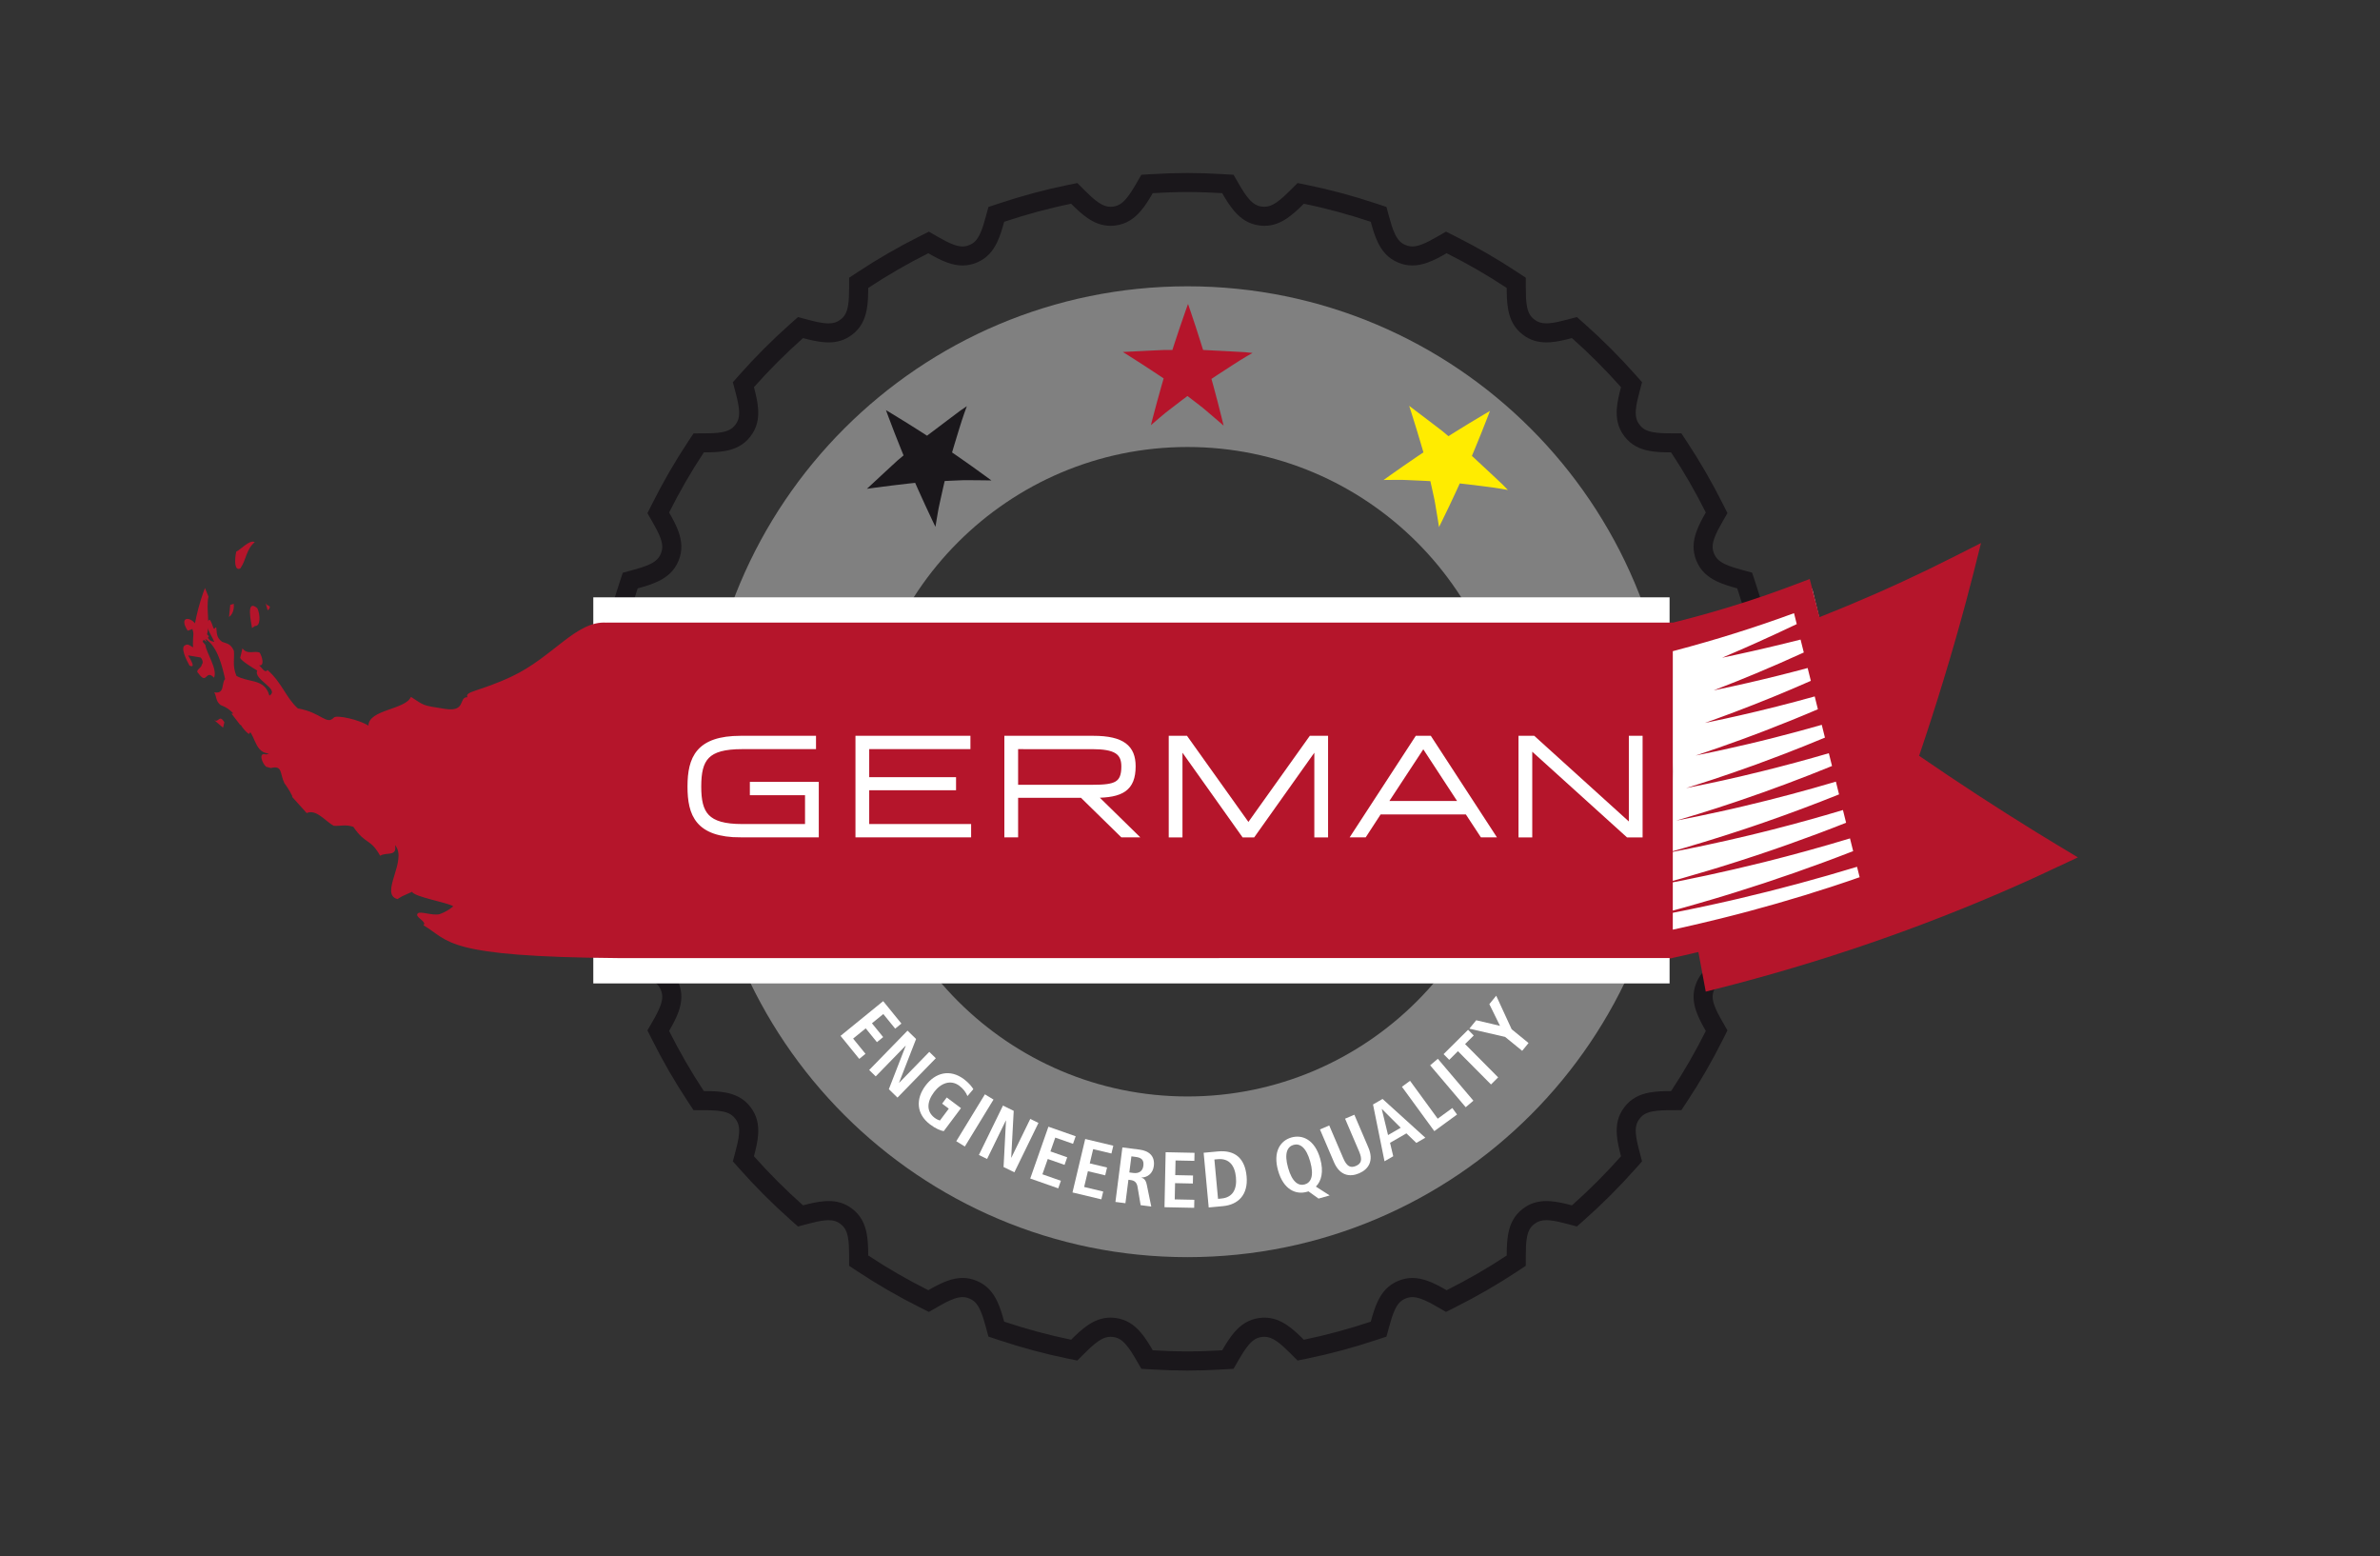
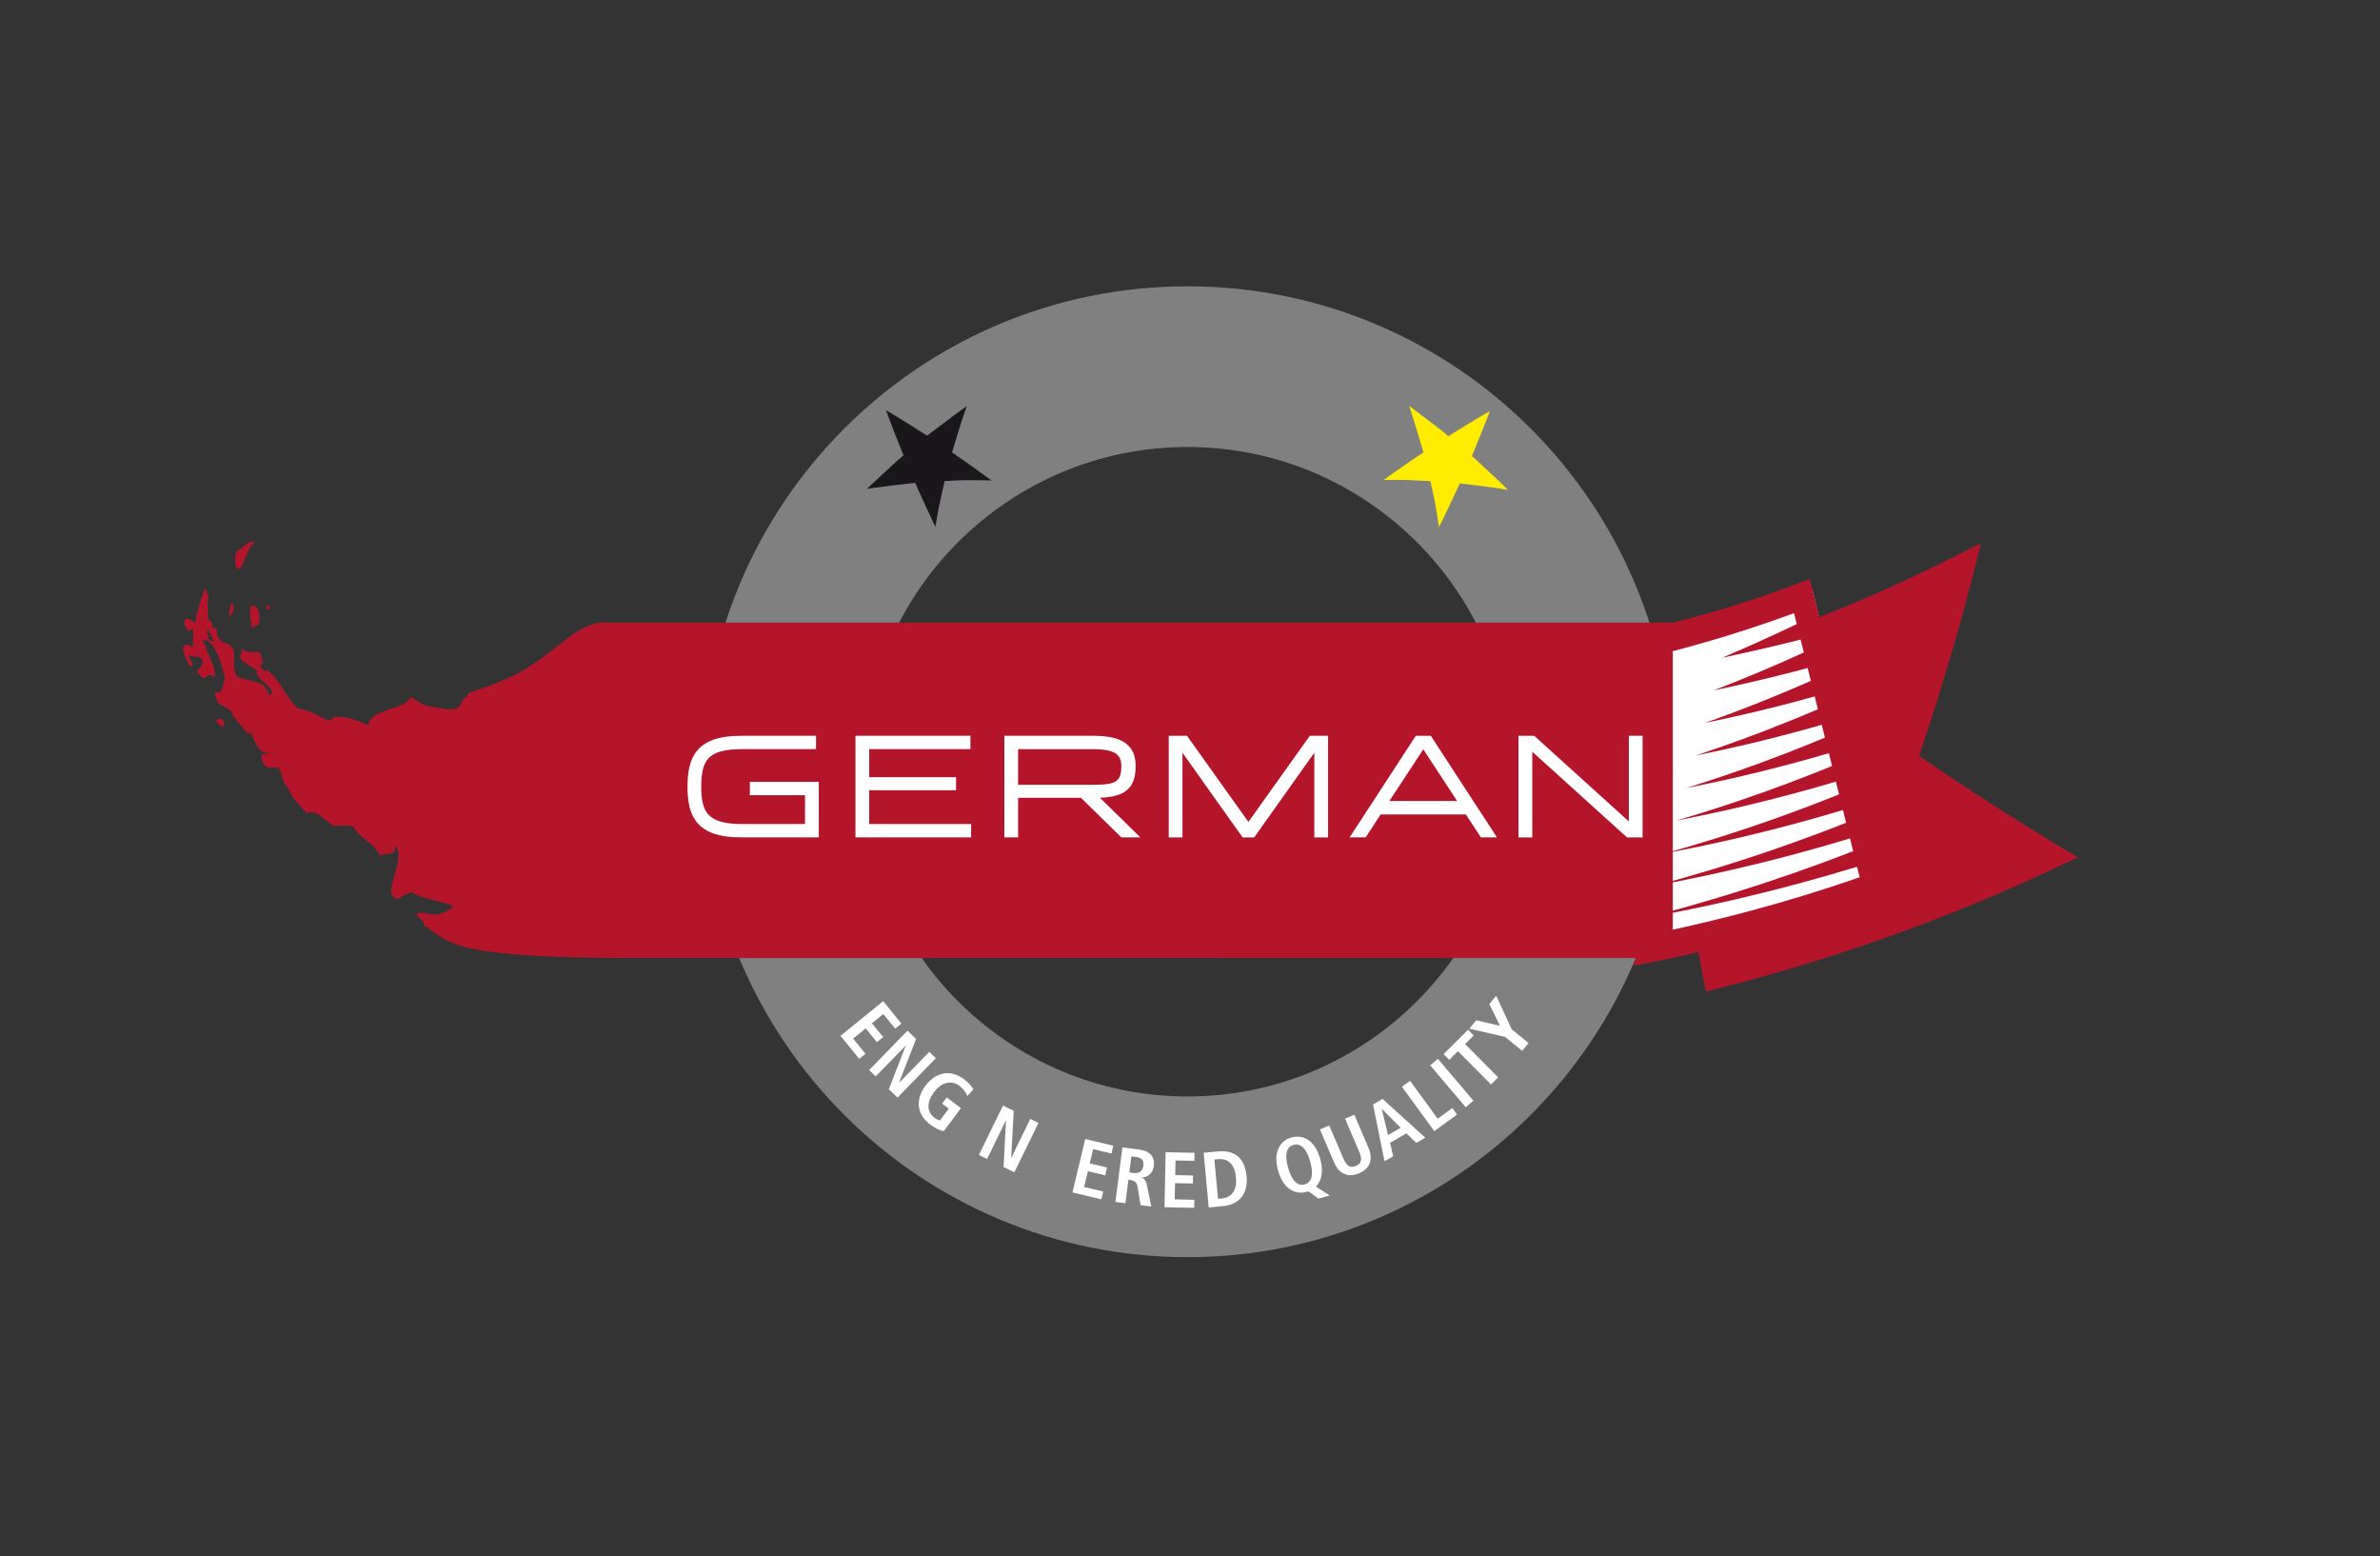
<svg xmlns="http://www.w3.org/2000/svg" version="1.1" id="seal" x="0px" y="0px" width="400px" height="261.5px" viewBox="0 0 400 261.5" enable-background="new 0 0 400 261.5" xml:space="preserve">
  <rect x="0" y="0" width="400" height="261.5" fill="#333333" stroke="none" />
  <g>
-     <path fill="#1A171B" d="M299.984,123.641l-0.103-1.718l-1.487-0.863c-0.844-0.492-1.807-1.066-2.539-1.698   c-0.83-0.715-1.211-1.351-1.318-2.196l-0.002-0.015c-0.113-0.847,0.093-1.561,0.709-2.463c0.541-0.79,1.303-1.576,2.037-2.312   l1.211-1.217l-0.342-1.684c-0.77-3.774-1.823-7.688-3.137-11.628l-0.541-1.629l-1.658-0.45c-0.943-0.257-2.022-0.564-2.892-0.98   c-0.987-0.475-1.521-0.986-1.84-1.767l-0.005-0.012L288.073,93c-0.328-0.783-0.315-1.521,0.043-2.545   c0.317-0.912,0.864-1.897,1.354-2.749l0.855-1.492l-0.77-1.537c-1.813-3.617-3.842-7.128-6.029-10.435l-0.947-1.433l-1.719-0.004   c-1.045-0.001-2.145-0.019-3.086-0.198c-1.06-0.202-1.697-0.556-2.2-1.221l-0.013-0.015l-0.012-0.016   c-0.516-0.665-0.695-1.374-0.619-2.451c0.07-0.964,0.349-2.065,0.604-3.023l0.441-1.663l-1.143-1.287   c-2.661-2.997-5.525-5.863-8.521-8.519l-1.283-1.141l-1.659,0.438c-1.015,0.267-2.08,0.534-3.031,0.601   c-0.153,0.013-0.303,0.018-0.44,0.018c-0.838,0-1.438-0.189-2.01-0.634l-0.015-0.01l-0.013-0.01   c-0.668-0.506-1.022-1.146-1.227-2.207c-0.178-0.938-0.193-2.038-0.195-3.084l-0.004-1.718l-1.434-0.947   c-3.314-2.191-6.824-4.221-10.436-6.03l-1.541-0.771l-1.494,0.858c-0.846,0.486-1.823,1.034-2.741,1.354   c-0.536,0.187-1.001,0.278-1.422,0.278c-0.38,0-0.748-0.076-1.123-0.234l-0.015-0.006l-0.013-0.005   c-0.78-0.319-1.293-0.853-1.766-1.839c-0.417-0.869-0.714-1.905-0.981-2.893l-0.451-1.658l-1.629-0.543   c-3.941-1.313-7.854-2.366-11.627-3.134l-1.681-0.341l-1.217,1.21c-0.737,0.734-1.524,1.496-2.315,2.036   c-0.75,0.513-1.377,0.741-2.035,0.741c-0.137,0-0.277-0.01-0.422-0.028l-0.008-0.001l-0.008-0.001   c-0.848-0.108-1.485-0.491-2.204-1.324c-0.572-0.664-1.09-1.492-1.69-2.531l-0.863-1.492l-1.721-0.103   c-2.209-0.13-4.179-0.194-6.023-0.194c-1.848,0-3.82,0.063-6.03,0.194l-1.718,0.103l-0.863,1.488   c-0.49,0.845-1.064,1.805-1.696,2.536c-0.718,0.834-1.355,1.217-2.198,1.325l-0.015,0.002c-0.145,0.019-0.287,0.028-0.423,0.028   c-0.66,0-1.29-0.229-2.042-0.742c-0.799-0.546-1.609-1.335-2.307-2.03l-1.217-1.216l-1.686,0.343   c-3.778,0.771-7.689,1.824-11.625,3.134l-1.63,0.543l-0.45,1.657c-0.269,0.989-0.566,2.026-0.98,2.89   c-0.475,0.993-0.987,1.526-1.768,1.847l-0.013,0.004l-0.011,0.005c-0.377,0.158-0.744,0.234-1.126,0.234   c-0.421,0-0.889-0.091-1.427-0.279c-0.912-0.319-1.892-0.865-2.739-1.352l-1.494-0.859l-1.54,0.771   c-3.622,1.816-7.131,3.845-10.431,6.027l-1.43,0.945l-0.006,1.715c-0.004,1.053-0.023,2.158-0.2,3.091   c-0.204,1.063-0.557,1.702-1.223,2.207l-0.014,0.011l-0.016,0.012c-0.571,0.443-1.172,0.633-2.01,0.633   c-0.14,0-0.289-0.006-0.443-0.018c-0.956-0.067-2.018-0.334-3.023-0.601l-1.662-0.441l-1.287,1.143c-3,2.664-5.867,5.53-8.519,8.52   l-1.142,1.288l0.441,1.662c0.254,0.956,0.529,2.055,0.6,3.026c0.076,1.076-0.103,1.786-0.618,2.449l-0.01,0.014l-0.011,0.014   c-0.507,0.667-1.146,1.022-2.208,1.226c-0.933,0.178-2.035,0.194-3.085,0.197l-1.717,0.005l-0.947,1.433   c-2.189,3.311-4.218,6.82-6.028,10.434l-0.772,1.538l0.857,1.493c0.489,0.852,1.037,1.837,1.353,2.743   c0.36,1.031,0.374,1.768,0.047,2.549l-0.005,0.012l-0.004,0.014c-0.319,0.778-0.854,1.292-1.847,1.77   c-0.862,0.414-1.942,0.721-2.885,0.978l-1.659,0.448l-0.543,1.63c-1.313,3.941-2.368,7.854-3.136,11.629l-0.343,1.685l1.213,1.218   c0.698,0.699,1.489,1.514,2.035,2.313c0.617,0.901,0.822,1.613,0.711,2.46l-0.001,0.005l-0.001,0.005   c-0.109,0.849-0.492,1.487-1.324,2.204c-0.729,0.63-1.689,1.204-2.533,1.691l-1.491,0.864l-0.102,1.721   c-0.129,2.21-0.193,4.179-0.193,6.021c0,1.844,0.064,3.815,0.193,6.026l0.102,1.717l1.489,0.864   c0.843,0.488,1.802,1.063,2.535,1.693c0.833,0.72,1.216,1.354,1.325,2.2l0.002,0.013c0.111,0.848-0.094,1.56-0.709,2.458   c-0.551,0.808-1.339,1.615-2.033,2.31l-1.216,1.215l0.342,1.686c0.041,0.205,0.085,0.396,0.124,0.563   c0.021,0.092,0.044,0.184,0.063,0.277c0.757,3.559,1.749,7.19,2.949,10.793l0.543,1.632l1.659,0.449   c0.943,0.256,2.021,0.563,2.886,0.978c0.992,0.476,1.527,0.988,1.846,1.769l0.004,0.011l0.005,0.012   c0.327,0.783,0.314,1.521-0.045,2.554c-0.319,0.912-0.866,1.894-1.352,2.735l-0.861,1.494l0.773,1.543   c1.811,3.611,3.839,7.122,6.028,10.431l0.947,1.432l1.716,0.007c1.049,0.002,2.151,0.021,3.093,0.197   c1.056,0.201,1.696,0.559,2.201,1.223l0.011,0.015l0.01,0.014c0.516,0.665,0.696,1.376,0.62,2.459   c-0.07,0.958-0.348,2.063-0.602,3.018l-0.442,1.665l1.143,1.287c2.659,2.994,5.525,5.86,8.52,8.518l1.286,1.144l1.663-0.442   c0.956-0.254,2.057-0.53,3.025-0.6c0.16-0.013,0.31-0.019,0.453-0.019c0.831,0,1.429,0.188,1.999,0.632l0.014,0.012l0.012,0.008   c0.669,0.51,1.025,1.149,1.227,2.211c0.18,0.955,0.195,2.091,0.197,3.081l0.001,1.719l1.435,0.95   c3.307,2.188,6.817,4.216,10.434,6.027l1.54,0.771l1.493-0.857c0.846-0.487,1.828-1.032,2.743-1.354   c0.538-0.187,1.006-0.279,1.426-0.279c0.384,0,0.738,0.074,1.118,0.233l0.013,0.006l0.013,0.005   c0.785,0.32,1.297,0.854,1.768,1.841c0.421,0.88,0.728,1.952,0.982,2.892l0.45,1.66l1.631,0.543   c3.948,1.313,7.859,2.367,11.624,3.134l1.683,0.343l1.218-1.213c0.734-0.732,1.518-1.492,2.316-2.037   c0.746-0.509,1.374-0.738,2.032-0.738c0.136,0,0.279,0.009,0.423,0.029l0.007,0.002h0.008c0.847,0.107,1.484,0.491,2.2,1.322   c0.577,0.669,1.094,1.496,1.696,2.534l0.864,1.492l1.72,0.102c2.207,0.131,4.179,0.193,6.027,0.193   c1.847,0,3.816-0.063,6.023-0.193l1.719-0.102l0.863-1.49c0.487-0.841,1.062-1.802,1.698-2.54c0.713-0.829,1.351-1.211,2.194-1.318   l0.017-0.002c0.144-0.02,0.286-0.029,0.423-0.029c0.661,0,1.29,0.229,2.045,0.742c0.799,0.548,1.608,1.337,2.305,2.031l1.219,1.215   l1.686-0.343c3.766-0.767,7.676-1.819,11.623-3.134l1.631-0.541l0.451-1.659c0.256-0.943,0.564-2.023,0.98-2.893   c0.473-0.987,0.984-1.522,1.768-1.841l0.012-0.005l0.013-0.006c0.375-0.157,0.743-0.233,1.125-0.233   c0.421,0,0.886,0.092,1.423,0.277c0.912,0.317,1.893,0.865,2.74,1.354l1.492,0.857l1.539-0.771   c3.613-1.811,7.125-3.838,10.437-6.026l1.431-0.948l0.006-1.716c0.004-1.049,0.021-2.152,0.199-3.09   c0.202-1.06,0.557-1.697,1.225-2.205l0.014-0.009l0.014-0.013c0.574-0.443,1.176-0.636,2.014-0.636   c0.139,0,0.285,0.006,0.438,0.018c0.965,0.069,2.068,0.349,3.026,0.602l1.661,0.441l1.285-1.14c2.99-2.65,5.856-5.519,8.521-8.521   l1.143-1.285l-0.441-1.663c-0.255-0.961-0.531-2.066-0.604-3.031c-0.076-1.071,0.103-1.783,0.616-2.445l0.011-0.015l0.01-0.015   c0.507-0.665,1.146-1.021,2.21-1.225c0.936-0.177,2.038-0.195,3.086-0.197l1.716-0.006l0.947-1.431   c2.185-3.298,4.213-6.808,6.029-10.433l0.771-1.535l-0.854-1.491c-0.517-0.901-1.045-1.856-1.354-2.748   c-0.358-1.028-0.372-1.767-0.045-2.551l0.01-0.021c0.32-0.782,0.854-1.295,1.845-1.771c0.873-0.419,1.944-0.722,2.881-0.976   l1.662-0.448l0.543-1.633c1.199-3.596,2.191-7.228,2.95-10.803c0.021-0.09,0.042-0.182,0.063-0.272   c0.039-0.167,0.082-0.357,0.123-0.561l0.34-1.683l-1.213-1.215c-0.698-0.698-1.489-1.514-2.034-2.311   c-0.616-0.901-0.822-1.612-0.709-2.458v-0.007l0.002-0.008c0.106-0.848,0.491-1.485,1.321-2.203c0.729-0.628,1.69-1.202,2.533-1.69   l1.49-0.864l0.102-1.719c0.133-2.225,0.197-4.193,0.197-6.024C300.18,127.835,300.116,125.864,299.984,123.641z M296.784,135.501   c-1.056,0.61-2.113,1.258-3.019,2.039c-1.227,1.058-2.172,2.367-2.408,4.223c-0.243,1.847,0.328,3.35,1.24,4.686   c0.682,0.995,1.545,1.896,2.412,2.766c-0.053,0.27-0.121,0.534-0.18,0.799c-0.758,3.566-1.721,7.048-2.855,10.456   c-1.174,0.316-2.356,0.665-3.436,1.182c-1.459,0.701-2.714,1.718-3.421,3.444c-0.718,1.716-0.558,3.316-0.025,4.839   c0.394,1.134,0.991,2.225,1.601,3.286c-1.75,3.491-3.693,6.864-5.838,10.101c-1.229,0.005-2.485,0.03-3.678,0.257   c-1.58,0.301-3.041,0.959-4.16,2.434c-1.137,1.465-1.395,3.042-1.279,4.645c0.087,1.207,0.385,2.427,0.701,3.618   c-2.584,2.911-5.34,5.668-8.25,8.25c-1.192-0.315-2.412-0.612-3.621-0.702c-0.223-0.016-0.443-0.023-0.664-0.023   c-1.373,0-2.719,0.33-3.979,1.309c-1.474,1.12-2.135,2.581-2.434,4.157c-0.227,1.192-0.254,2.448-0.256,3.682   c-3.238,2.142-6.61,4.086-10.104,5.833c-1.059-0.607-2.148-1.203-3.283-1.6c-0.802-0.279-1.625-0.456-2.477-0.456   c-0.764,0-1.551,0.142-2.363,0.482c-1.729,0.707-2.742,1.959-3.441,3.422c-0.518,1.077-0.864,2.263-1.185,3.436   c-3.663,1.22-7.409,2.251-11.252,3.035c-0.869-0.87-1.771-1.729-2.767-2.414c-1.127-0.767-2.375-1.297-3.848-1.297   c-0.272,0-0.554,0.021-0.845,0.057c-1.854,0.237-3.162,1.182-4.219,2.408c-0.78,0.907-1.429,1.965-2.041,3.022   c-1.933,0.112-3.871,0.188-5.833,0.188c-1.963,0-3.906-0.075-5.837-0.188c-0.612-1.059-1.259-2.115-2.042-3.021   c-1.058-1.229-2.366-2.173-4.224-2.41c-0.289-0.036-0.569-0.057-0.843-0.057c-1.47,0-2.718,0.53-3.843,1.298   c-0.995,0.685-1.896,1.543-2.767,2.413c-3.842-0.784-7.59-1.815-11.252-3.035c-0.318-1.174-0.667-2.356-1.183-3.435   c-0.698-1.461-1.715-2.717-3.446-3.426c-0.81-0.341-1.594-0.483-2.357-0.483c-0.852,0-1.679,0.179-2.484,0.46   c-1.131,0.395-2.221,0.99-3.282,1.598c-3.492-1.748-6.866-3.695-10.102-5.835c-0.001-1.23-0.029-2.484-0.253-3.676   c-0.299-1.579-0.959-3.043-2.436-4.165c-1.256-0.973-2.596-1.304-3.963-1.304c-0.227,0-0.456,0.01-0.683,0.027   c-1.209,0.087-2.425,0.382-3.617,0.697c-2.911-2.585-5.666-5.339-8.25-8.25c0.318-1.189,0.614-2.406,0.702-3.615   c0.113-1.601-0.146-3.183-1.284-4.648c-1.12-1.475-2.581-2.131-4.161-2.434c-1.191-0.225-2.444-0.25-3.677-0.255   c-2.141-3.235-4.087-6.61-5.838-10.101c0.612-1.062,1.206-2.15,1.602-3.282c0.531-1.521,0.694-3.125-0.024-4.843   c-0.707-1.727-1.963-2.741-3.425-3.442c-1.076-0.517-2.26-0.862-3.434-1.182c-1.135-3.41-2.099-6.892-2.856-10.458   c-0.058-0.265-0.126-0.529-0.181-0.799c0.869-0.868,1.731-1.771,2.412-2.767c0.912-1.334,1.485-2.839,1.242-4.688   c-0.239-1.854-1.183-3.161-2.409-4.217c-0.906-0.782-1.964-1.431-3.021-2.041c-0.113-1.933-0.188-3.875-0.188-5.837   c0-1.963,0.074-3.903,0.188-5.835c1.057-0.611,2.115-1.256,3.021-2.037c1.226-1.059,2.17-2.369,2.409-4.225   c0.244-1.848-0.33-3.351-1.242-4.685c-0.681-0.996-1.543-1.897-2.412-2.768c0.781-3.843,1.816-7.593,3.037-11.254   c1.173-0.317,2.357-0.666,3.434-1.182c1.461-0.702,2.718-1.715,3.425-3.445c0.719-1.716,0.556-3.316,0.022-4.841   c-0.394-1.13-0.989-2.22-1.6-3.281c1.751-3.491,3.697-6.864,5.838-10.102c1.233-0.003,2.486-0.028,3.676-0.255   c1.579-0.301,3.04-0.959,4.162-2.436c1.135-1.463,1.396-3.044,1.281-4.644c-0.086-1.21-0.381-2.426-0.699-3.618   c2.584-2.914,5.339-5.666,8.25-8.25c1.192,0.315,2.408,0.613,3.617,0.7c0.225,0.016,0.448,0.025,0.671,0.025   c1.372,0,2.717-0.329,3.976-1.307c1.475-1.12,2.133-2.582,2.434-4.162c0.227-1.188,0.252-2.443,0.257-3.676   c3.236-2.142,6.609-4.086,10.099-5.836c1.061,0.611,2.15,1.205,3.282,1.601c0.804,0.279,1.629,0.457,2.481,0.457   c0.764,0,1.55-0.143,2.362-0.481c1.73-0.708,2.745-1.964,3.444-3.425c0.517-1.079,0.864-2.263,1.183-3.436   c3.664-1.219,7.41-2.251,11.253-3.034c0.868,0.868,1.77,1.73,2.763,2.41c1.128,0.771,2.376,1.3,3.849,1.3   c0.273,0,0.555-0.018,0.843-0.057c1.856-0.236,3.162-1.183,4.22-2.41c0.781-0.906,1.427-1.964,2.04-3.021   c1.931-0.114,3.876-0.188,5.839-0.188c1.96,0,3.901,0.074,5.833,0.188c0.609,1.057,1.257,2.114,2.039,3.021   c1.058,1.228,2.367,2.173,4.225,2.41c0.289,0.039,0.569,0.057,0.842,0.057c1.471,0,2.719-0.529,3.844-1.3   c0.996-0.68,1.896-1.542,2.769-2.41c3.843,0.781,7.589,1.814,11.252,3.034c0.318,1.173,0.665,2.357,1.183,3.436   c0.699,1.461,1.717,2.716,3.444,3.422c0.812,0.341,1.599,0.482,2.361,0.482c0.853,0,1.676-0.177,2.479-0.457   c1.131-0.396,2.223-0.99,3.283-1.602c3.492,1.751,6.866,3.696,10.104,5.838c0.002,1.231,0.027,2.488,0.254,3.678   c0.301,1.579,0.962,3.039,2.436,4.158c1.258,0.978,2.604,1.306,3.975,1.306c0.222,0,0.445-0.009,0.668-0.024   c1.209-0.085,2.427-0.384,3.623-0.698c2.91,2.583,5.664,5.336,8.248,8.248c-0.316,1.193-0.613,2.411-0.701,3.621   c-0.113,1.6,0.148,3.179,1.283,4.643c1.117,1.476,2.578,2.134,4.156,2.435c1.19,0.227,2.448,0.252,3.68,0.254   c2.143,3.238,4.088,6.61,5.836,10.102c-0.608,1.063-1.205,2.153-1.6,3.286c-0.531,1.522-0.691,3.124,0.025,4.839   c0.707,1.729,1.96,2.741,3.421,3.441c1.078,0.517,2.263,0.866,3.437,1.185c1.219,3.663,2.252,7.411,3.033,11.254   c-0.865,0.871-1.73,1.772-2.412,2.768c-0.91,1.335-1.482,2.839-1.238,4.688c0.235,1.854,1.182,3.163,2.406,4.219   c0.906,0.78,1.965,1.427,3.021,2.04c0.114,1.932,0.19,3.873,0.19,5.836C296.975,131.627,296.9,133.569,296.784,135.501z" />
    <path fill="#FFFFFF" d="M272.536,160.77c0,0,32.948-6.318,44.231-11.734l-12.19-50.085l-32.041,8.555V160.77z" />
    <g>
      <path fill="#B5152B" d="M342.218,139.817c-6.668-4.115-13.223-8.389-19.678-12.828c2.892-8.524,5.517-17.125,7.86-25.814    c0.877-3.305,1.729-6.611,2.541-9.931c-2.877,1.467-5.768,2.916-8.668,4.341c-6.055,2.934-12.213,5.635-18.471,8.11    c-0.553-2.134-1.107-4.27-1.648-6.406c-1.443,0.545-2.877,1.088-4.323,1.621c-3.978,1.469-8.022,2.775-12.112,3.949    c-0.767,0.221-1.533,0.437-2.305,0.646c-0.76,0.209-1.521,0.412-2.284,0.612c-2.767,0.723-5.553,1.392-8.351,2.013    c0.217,0.612,0.425,1.226,0.625,1.841c0.147,0.449,0.293,0.9,0.43,1.351c0.137,0.441,0.27,0.885,0.396,1.327    c3.484-0.84,6.947-1.754,10.383-2.747c0.828-0.238,1.656-0.481,2.484-0.73c0.814-0.245,1.625-0.496,2.439-0.75    c3.355-1.053,6.688-2.183,9.98-3.397c0.152,0.613,0.307,1.227,0.459,1.837c-2.248,1.071-4.5,2.113-6.769,3.131    c-0.685,0.308-1.371,0.61-2.058,0.913c-0.692,0.305-1.389,0.604-2.084,0.903c-0.545,0.235-1.088,0.472-1.633,0.704    c0.728-0.152,1.455-0.311,2.182-0.468c0.924-0.201,1.844-0.404,2.766-0.612c0.91-0.206,1.819-0.414,2.727-0.628    c1.84-0.432,3.678-0.879,5.512-1.343c0.156,0.624,0.313,1.249,0.469,1.872c0.008,0.035,0.018,0.067,0.025,0.102    c0.008,0.03,0.016,0.062,0.02,0.091c0.01,0.035,0.018,0.069,0.027,0.104c-2.661,1.217-5.336,2.384-8.025,3.509    c-1.086,0.453-2.176,0.901-3.268,1.34c-1.064,0.426-2.129,0.846-3.197,1.257c-0.223,0.085-0.439,0.172-0.656,0.254    c0.178-0.036,0.357-0.075,0.536-0.112c0.873-0.182,1.743-0.366,2.613-0.557c0.88-0.192,1.762-0.389,2.64-0.59    c3.352-0.767,6.684-1.598,10.006-2.494c0.18,0.719,0.357,1.438,0.535,2.158c-4.252,1.879-8.546,3.632-12.892,5.271    c-0.648,0.244-1.296,0.485-1.944,0.723c-0.652,0.241-1.311,0.479-1.962,0.714c-0.342,0.121-0.679,0.245-1.021,0.366    c0.401-0.081,0.802-0.167,1.203-0.252c0.772-0.16,1.543-0.324,2.312-0.49c0.763-0.167,1.526-0.337,2.29-0.508    c4.247-0.965,8.465-2.034,12.665-3.207c0.18,0.718,0.356,1.436,0.534,2.153c-2.992,1.281-6.01,2.503-9.049,3.669    c-0.643,0.247-1.287,0.492-1.934,0.731c-0.646,0.243-1.295,0.485-1.945,0.722c-2.524,0.924-5.066,1.808-7.621,2.655    c2.944-0.59,5.871-1.231,8.787-1.919c0.748-0.177,1.495-0.354,2.243-0.537c0.739-0.182,1.478-0.365,2.216-0.554    c2.66-0.675,5.312-1.391,7.953-2.148c0.182,0.716,0.357,1.432,0.535,2.147c-2.391,0.999-4.794,1.958-7.207,2.884    c-1.461,0.56-2.921,1.109-4.388,1.643c-1.396,0.506-2.8,1.001-4.203,1.482c-2.081,0.721-4.171,1.411-6.272,2.075    c-0.031,0.011-0.062,0.021-0.095,0.03c-0.03,0.01-0.062,0.02-0.093,0.03c-0.359,0.114-0.721,0.232-1.08,0.344    c0.366-0.07,0.734-0.149,1.104-0.224c0.029-0.007,0.063-0.014,0.095-0.021c0.03-0.006,0.065-0.012,0.098-0.02    c1.634-0.329,3.267-0.669,4.892-1.027c1.133-0.253,2.262-0.511,3.391-0.775c1.156-0.271,2.311-0.552,3.464-0.838    c3.667-0.911,7.317-1.896,10.95-2.96c0.178,0.715,0.354,1.43,0.533,2.146c-5.161,2.114-10.375,4.057-15.646,5.845    c-0.604,0.205-1.209,0.405-1.814,0.604c-0.605,0.2-1.213,0.402-1.817,0.601c-1.019,0.327-2.038,0.648-3.062,0.967    c-0.03,0.01-0.063,0.02-0.095,0.03c-0.032,0.01-0.063,0.02-0.092,0.029c-1.224,0.376-2.448,0.749-3.676,1.108    c1.251-0.237,2.5-0.49,3.743-0.746c0.031-0.008,0.064-0.016,0.097-0.021c0.032-0.008,0.065-0.016,0.097-0.021    c1.217-0.251,2.426-0.512,3.635-0.781c0.666-0.145,1.332-0.295,1.994-0.445c0.66-0.15,1.319-0.308,1.979-0.463    c5.138-1.214,10.237-2.571,15.309-4.077c0.177,0.714,0.355,1.427,0.531,2.142c-4.181,1.68-8.396,3.257-12.644,4.729    c-0.601,0.209-1.201,0.414-1.803,0.617c-0.602,0.204-1.207,0.407-1.811,0.608c-2.105,0.697-4.219,1.369-6.342,2.018    c-0.031,0.01-0.063,0.019-0.096,0.029c-0.033,0.01-0.064,0.02-0.096,0.027c-2.096,0.644-4.205,1.26-6.316,1.853    c2.146-0.404,4.293-0.836,6.426-1.287c0.035-0.007,0.066-0.015,0.099-0.021c0.032-0.007,0.063-0.013,0.099-0.021    c2.444-0.52,4.883-1.069,7.311-1.651c0.654-0.156,1.308-0.317,1.962-0.479c0.649-0.161,1.298-0.32,1.946-0.486    c3.992-1.017,7.966-2.116,11.92-3.307c0.179,0.714,0.355,1.425,0.529,2.138c-3.193,1.266-6.41,2.47-9.646,3.616    c-1.805,0.641-3.613,1.26-5.428,1.866c-2.092,0.693-4.188,1.364-6.293,2.014c-0.496,0.151-0.991,0.304-1.49,0.452    c-0.031,0.011-0.063,0.021-0.096,0.029c-0.03,0.01-0.062,0.019-0.094,0.03c-2.996,0.902-6.011,1.762-9.037,2.571    c2.848-0.525,5.686-1.094,8.517-1.698c0.222-0.048,0.442-0.098,0.661-0.146c0.031-0.006,0.064-0.013,0.097-0.021    s0.065-0.016,0.099-0.021c1.313-0.282,2.625-0.576,3.935-0.88c1.672-0.385,3.337-0.785,5-1.198    c4.84-1.209,9.647-2.536,14.432-3.983c0.177,0.712,0.353,1.423,0.531,2.136c-6.621,2.583-13.326,4.919-20.103,7.022    c-0.57,0.177-1.141,0.352-1.709,0.524c-0.436,0.135-0.867,0.262-1.305,0.395c-0.029,0.01-0.063,0.018-0.095,0.026    c-0.032,0.011-0.063,0.021-0.095,0.029c-0.075,0.022-0.147,0.046-0.226,0.068c-3.612,1.073-7.249,2.085-10.905,3.028    c-0.004,0.02-0.009,0.038-0.015,0.057c3.79-0.691,7.562-1.45,11.315-2.277c0.031-0.009,0.064-0.014,0.096-0.021    c0.032-0.008,0.064-0.016,0.096-0.021c0.016-0.004,0.029-0.005,0.043-0.009c0.604-0.136,1.209-0.271,1.811-0.407    c0.602-0.138,1.201-0.275,1.802-0.413c6.699-1.568,13.347-3.357,19.942-5.366c0.144,0.582,0.289,1.166,0.437,1.751    c-6.122,2.142-12.336,4.039-18.625,5.72c-0.584,0.154-1.173,0.309-1.76,0.463c-0.589,0.152-1.179,0.303-1.769,0.452    c-0.461,0.117-0.922,0.232-1.384,0.349c-0.03,0.007-0.065,0.015-0.094,0.022c-0.033,0.009-0.065,0.019-0.099,0.023    c-4.189,1.035-8.408,1.977-12.647,2.827c-0.149,0.512-0.308,1.021-0.466,1.534c-0.131,0.414-0.266,0.833-0.401,1.246    c-0.25,0.75-0.507,1.493-0.774,2.234c3.662-0.674,7.306-1.432,10.914-2.3c0.02,0.1,0.039,0.202,0.057,0.303    c0.105,0.557,0.209,1.107,0.311,1.661c0.266,1.422,0.524,2.838,0.791,4.254c0.026,0.146,0.055,0.291,0.08,0.436    c0.053-0.015,0.104-0.026,0.155-0.04c0.554-0.141,1.11-0.285,1.664-0.426c1.04-0.266,2.079-0.53,3.118-0.803    c17.354-4.571,34.261-10.555,50.589-18.005c2.354-1.083,4.687-2.175,7.022-3.284C346.884,142.66,344.553,141.247,342.218,139.817z    " />
    </g>
    <path fill="#808080" d="M199.578,75.105c30.085,0,54.561,24.478,54.561,54.563c0,30.084-24.476,54.56-54.561,54.56   c-30.088,0-54.567-24.476-54.567-54.56C145.011,99.581,169.49,75.105,199.578,75.105 M199.578,48.105   c-45.053,0-81.567,36.516-81.567,81.563c0,45.045,36.515,81.559,81.567,81.559c45.046,0,81.561-36.515,81.561-81.559   C281.141,84.62,244.624,48.105,199.578,48.105L199.578,48.105z" />
    <g>
      <path fill="#FFFFFF" d="M148.434,168.211l3.063,3.77l-1.047,0.852l-1.995-2.454l-1.91,1.553l1.886,2.32l-1.047,0.852l-1.886-2.319    l-2.116,1.719l2.078,2.558l-1.047,0.853l-3.146-3.872L148.434,168.211z" />
      <path fill="#FFFFFF" d="M152.524,173.17l1.44,1.402l-2.86,7.336l0.019,0.019l5.059-5.193l1.099,1.071l-6.443,6.614l-1.45-1.413    l2.833-7.287l-0.019-0.019l-5.022,5.154l-1.099-1.07L152.524,173.17z" />
      <path fill="#FFFFFF" d="M159.116,184.397l2.393,1.793l-2.896,3.865c-0.532-0.084-1.323-0.396-2.287-1.118    c-2.372-1.776-2.426-4.331-0.784-6.522c1.643-2.191,4.108-2.857,6.48-1.08c0.847,0.635,1.372,1.325,1.562,1.667l-0.987,1.162    c-0.236-0.591-0.686-1.226-1.364-1.732c-1.44-1.079-3.102-0.473-4.252,1.063c-1.246,1.662-1.287,3.284,0.1,4.323    c0.318,0.238,0.651,0.39,0.887,0.45l1.492-1.991l-1.123-0.841L159.116,184.397z" />
-       <path fill="#FFFFFF" d="M165.53,183.869l1.445,0.883l-4.814,7.882l-1.445-0.883L165.53,183.869z" />
      <path fill="#FFFFFF" d="M168.565,185.762l1.807,0.882l-0.42,7.859l0.024,0.012l3.178-6.515l1.378,0.673l-4.047,8.297l-1.819-0.887    l0.409-7.807l-0.024-0.012l-3.154,6.466l-1.379-0.673L168.565,185.762z" />
-       <path fill="#FFFFFF" d="M176.205,189.309l4.581,1.606l-0.447,1.272l-2.983-1.047l-0.814,2.322l2.821,0.989l-0.447,1.272    l-2.821-0.99l-0.902,2.571l3.108,1.091l-0.447,1.272l-4.706-1.65L176.205,189.309z" />
      <path fill="#FFFFFF" d="M182.389,191.375l4.721,1.126l-0.313,1.312l-3.074-0.732l-0.57,2.393l2.907,0.693l-0.312,1.312    l-2.907-0.692l-0.632,2.649l3.203,0.765l-0.313,1.312l-4.85-1.156L182.389,191.375z" />
      <path fill="#FFFFFF" d="M188.637,192.791l2.861,0.364c1.627,0.208,2.635,1.084,2.42,2.765c-0.153,1.193-1.003,1.898-2.047,1.926    l-0.005,0.039c0.334,0.097,0.695,0.303,0.875,1.192l0.748,3.644l-1.785-0.229l-0.524-3.096c-0.131-0.75-0.534-1.042-1.15-1.121    l-0.38-0.048l-0.503,3.938l-1.68-0.215L188.637,192.791z M190.489,197.082c0.893,0.113,1.555-0.269,1.674-1.2    c0.134-1.05-0.384-1.382-1.328-1.503l-0.683-0.088l-0.346,2.703L190.489,197.082z" />
      <path fill="#FFFFFF" d="M195.906,193.595l4.855,0.101l-0.029,1.351l-3.162-0.065l-0.051,2.461l2.99,0.063l-0.028,1.35l-2.99-0.062    l-0.057,2.726l3.293,0.068l-0.027,1.35l-4.987-0.104L195.906,193.595z" />
      <path fill="#FFFFFF" d="M202.294,193.687l2.397-0.223c2.869-0.266,4.541,1.146,4.824,4.188c0.285,3.096-1.418,4.768-3.974,5.004    l-2.396,0.223L202.294,193.687z M204.712,201.432l0.565-0.053c1.896-0.176,2.634-1.546,2.447-3.562    c-0.188-2.015-1.162-3.226-3.06-3.05l-0.565,0.052L204.712,201.432z" />
      <path fill="#FFFFFF" d="M219.915,200.174l-0.28,0.08c-1.846,0.521-3.927-0.374-4.83-3.568c-0.904-3.192,0.399-5.047,2.244-5.568    c1.846-0.522,3.928,0.372,4.831,3.566c0.623,2.202,0.199,3.766-0.723,4.687l2.317,1.487l-1.871,0.529L219.915,200.174z     M219.283,199.006c1.029-0.291,1.609-1.403,0.918-3.847c-0.691-2.444-1.768-3.088-2.799-2.797    c-1.03,0.292-1.608,1.404-0.918,3.849C217.176,198.655,218.251,199.298,219.283,199.006z" />
      <path fill="#FFFFFF" d="M223.4,189.1l2.353,5.497c0.604,1.411,1.228,1.691,2.14,1.301c0.889-0.38,1.127-1.028,0.523-2.439    l-2.352-5.496l1.557-0.666l2.352,5.496c0.959,2.237,0.043,3.665-1.55,4.347c-1.604,0.688-3.271,0.363-4.228-1.875l-2.352-5.497    L223.4,189.1z" />
      <path fill="#FFFFFF" d="M236.372,190.43l-2.751,1.586l0.537,2.255l-1.467,0.847l-1.93-9.545l1.604-0.926l7.189,6.514l-1.514,0.872    L236.372,190.43z M235.415,189.486l-3.162-3.153l-0.022,0.013l1.054,4.37L235.415,189.486z" />
      <path fill="#FFFFFF" d="M235.618,182.598l1.366-0.998l4.646,6.365l2.457-1.793l0.795,1.09l-3.822,2.791L235.618,182.598z" />
      <path fill="#FFFFFF" d="M240.361,178.995l1.291-1.097l5.976,7.04l-1.291,1.097L240.361,178.995z" />
      <path fill="#FFFFFF" d="M245.032,176.621l-1.464,1.454l-0.951-0.957l4.119-4.094l0.951,0.957l-1.455,1.445l5.558,5.593    l-1.201,1.193L245.032,176.621z" />
      <path fill="#FFFFFF" d="M252.958,174.221l-6.009-1.383l1.154-1.415l3.998,0.938l-1.791-3.646l1.153-1.415l2.595,5.633l2.84,2.316    l-1.069,1.312L252.958,174.221z" />
    </g>
    <g>
-       <rect x="99.714" y="100.364" fill="#FFFFFF" width="180.888" height="64.871" />
-     </g>
+       </g>
    <g>
      <path fill="#B5152B" d="M101.941,104.616c-5.102-0.357-8.99,5.796-15.976,9.066c-5.411,2.533-7.898,2.444-7.401,3.46    c-1.551-0.042-0.14,2.547-3.814,1.958c-3.73-0.598-3.298-0.435-5.69-2.018c-0.855,2.16-7.112,2.116-7.136,4.844    c-1.576-1.017-5.368-1.855-5.819-1.359c-1.215,1.327-2.081-0.82-5.942-1.522l-0.076,0.006c-2.041-1.818-2.692-4.359-5.131-6.479    c-0.415,0.627-0.925-0.392-1.422-0.782c1.002,0.147,0.51-1.493,0.114-2.131c-0.905-0.405-2.059,0.437-2.898-0.731l-0.382,1.619    c0.238,0.518,1.987,1.597,2.869,2.12c-0.721,1.512,3.864,3.101,2.042,4.219l-0.23-0.639c-1.013-2.169-3.316-1.577-5.309-2.684    c-0.713-1.691-0.306-2.814-0.425-4.209c-0.581-1.291-1.247-1.208-1.986-1.517c-1.012-0.706-0.868-1.585-0.972-2.351    c-0.312-0.276-0.155,0.365-0.467,0.083c-0.212-0.522-0.356-1.17-0.666-1.449c-1.156,0.629,0.236,2.429,0.799,3.739    c-0.368-0.156-0.627-0.057-0.897-0.463c-0.321-0.279-0.059-0.384-0.008-0.508l-0.634-0.571c-0.311,0.221-0.779,0.813-1.515-0.041    l0.209-0.997c-1.112-1.912-3.228-1.724-1.628,0.695l0.791-0.286c0.237,0.972,0.496,1.94,0.765,2.916    c-0.349,0.862-1.285-0.66-1.905-0.222c-1.01,0.263,0.116,2.488,0.651,3.452c1.141,0.505,0.157-1.023-0.232-1.714l2.076,0.344    c0.329,0.286,0.521,0.95,0.216,1.179c-0.016,0.648-1.223,0.927-0.55,1.506c1.471,2.063,1.165-0.805,2.6,0.719    c0.679-1.366-1.317-4.209-1.443-5.508l-0.591-0.696c0.3-0.734,1.116,1.001,0.568-0.326c2.094,1.221,2.899,4.813,3.337,6.768    c-0.645,0.605,0.014,2.577-1.83,2.215c0.434,0.672,0.188,1.436,1.062,2.13c1.029,0.385,1.666,0.881,2.14,1.428l-0.305,0.022    l1.454,1.877c0.046,0.013,0.082,0.031,0.127,0.045c0.343,0.539,0.751,1.07,1.393,1.549c-0.052-0.194,0.073-0.257,0.242-0.286    c0.263,0.412,0.461,0.871,0.663,1.332c0.484,1.071,0.968,2.081,2.43,2.2l-0.458,0.152c-1.402-0.451-0.72,1.467-0.017,2.064    l0.792,0.212c2.001-0.506,1.479,0.926,2.282,2.568c0.338,0.367,1.632,2.486,1.264,2.25l2.473,2.75    c1.635-0.729,3.178,1.425,4.539,2.136c1.236,0.083,1.901-0.275,3.297,0.174c2.1,3.068,2.813,1.864,4.512,4.862    c1.121-0.685,2.872,0.229,2.501-1.791c2.197,2.548-2.696,8.23,0.41,9.074c0.247-0.157,0.507-0.293,0.75-0.458l1.714-0.773    c0.233,0.842,6.199,1.862,6.907,2.446c-0.598,0.511-1.337,0.969-2.302,1.321c-1.259,0.275-3.191-0.548-3.635-0.151    c-0.699,0.627,1.631,1.38,0.933,2.007c4.505,2.673,3.354,5.303,32.938,5.522c0.004-0.003,177.034-0.008,177.034-0.008V104.61    H101.941V104.616z" />
      <path fill="#B5152B" d="M50.221,122.864c-0.249-0.589-0.201-0.85,0.007-0.937c0.631,0.366,1.262,0.735,1.891,1.103    C51.533,122.993,50.925,123.003,50.221,122.864z" />
      <path fill="#B5152B" d="M45.264,102.277c0.367-0.646-0.464-0.362-0.647-1.01l0.37,1.289L45.264,102.277z" />
      <path fill="#B5152B" d="M42.811,91.096c-0.821-0.508-2.336,1.249-3.107,1.585c-0.306,1.432-0.314,3.303,0.679,2.834    C41.439,94.015,41.332,92.335,42.811,91.096z" />
      <path fill="#B5152B" d="M35.91,120.913l1.579,1.356l0.218-0.907C36.795,119.854,36.791,121.653,35.91,120.913z" />
      <path fill="#B5152B" d="M43.241,102.18c-1.972-1.631-1.02,2.371-0.884,3.349l0.497-0.359    C43.825,105.276,43.761,103.247,43.241,102.18z" />
      <path fill="#B5152B" d="M39.291,101.452l-0.591,0.177l-0.21,2.033C39.248,103.133,39.355,102.115,39.291,101.452z" />
      <path fill="#B5152B" d="M32.451,108.807c1.324,1.128,0.884-0.491,2.26-1.915c0.67-2.092-0.112-4.537,0.324-6.655l-0.592-1.438    C33.497,101.257,32.251,105.642,32.451,108.807z" />
    </g>
    <g>
      <path fill="#FFFFFF" stroke="#FFFFFF" stroke-width="0.8" stroke-miterlimit="10" d="M124.498,140.298    c-7.25,0-8.552-3.439-8.552-8.134c0-4.765,1.371-8.135,8.552-8.135h12.247v1.441H124.73c-5.973,0-7.274,2.022-7.274,6.693    c0,4.555,1.278,6.692,7.274,6.692h10.969v-5.646h-9.272v-1.44h10.783v8.528H124.498L124.498,140.298z" />
      <path fill="#FFFFFF" stroke="#FFFFFF" stroke-width="0.8" stroke-miterlimit="10" d="M162.814,138.858v1.44h-18.638V124.03h18.521    v1.441h-17.011v5.507h14.594v1.396h-14.594v6.483L162.814,138.858L162.814,138.858z" />
      <path fill="#FFFFFF" stroke="#FFFFFF" stroke-width="0.8" stroke-miterlimit="10" d="M169.2,140.298V124.03h14.548    c4.95,0,6.716,1.581,6.716,4.719c0,3.812-1.975,4.902-6.483,4.902h-0.093l6.786,6.646h-2.045l-6.786-6.646h-11.131v6.646    L169.2,140.298L169.2,140.298z M170.711,125.472v6.786h12.921c3.857,0,5.229-0.465,5.229-3.485c0-2.439-1.464-3.3-5.298-3.3    L170.711,125.472L170.711,125.472z" />
      <path fill="#FFFFFF" stroke="#FFFFFF" stroke-width="0.8" stroke-miterlimit="10" d="M196.826,140.298V124.03h2.463l10.527,14.758    l10.527-14.758h2.463v16.269h-1.511v-15.082l-10.713,15.082h-1.534l-10.713-15.082v15.082H196.826z" />
      <path fill="#FFFFFF" stroke="#FFFFFF" stroke-width="0.8" stroke-miterlimit="10" d="M227.566,140.298l10.598-16.269h2.091    l10.599,16.269h-1.744l-2.532-3.857H231.82l-2.51,3.857H227.566z M232.771,134.977h12.853l-6.414-9.808L232.771,134.977z" />
      <path fill="#FFFFFF" stroke="#FFFFFF" stroke-width="0.8" stroke-miterlimit="10" d="M255.611,140.298V124.03h2.092l16.453,14.896    V124.03h1.511v16.269H273.6l-16.478-14.896v14.896H255.611z" />
    </g>
-     <path fill="#B5152B" d="M188.716,59.14c0,0,2.08-0.104,4.159-0.209c1.042-0.046,2.083-0.11,2.865-0.131c0.78,0,1.302,0,1.302,0   s0.618-1.932,1.274-3.866c0.655-1.934,1.353-3.866,1.353-3.866s0.67,1.937,1.302,3.869c0.633,1.937,1.229,3.869,1.229,3.869   s0.129-0.004,0.356,0.01c0.229,0.015,0.553,0.031,0.939,0.053c0.779,0.039,1.82,0.093,2.861,0.146   c1.041,0.057,2.076,0.101,2.856,0.157c0.776,0.077,1.294,0.132,1.294,0.132s-0.443,0.254-1.107,0.637   c-0.66,0.373-1.536,0.955-2.396,1.5c-1.729,1.107-3.396,2.221-3.396,2.221s0.552,1.964,1.059,3.929   c0.512,1.964,0.982,3.924,0.982,3.924s-1.453-1.271-2.973-2.551c-0.189-0.157-0.38-0.317-0.568-0.476   c-0.189-0.146-0.375-0.293-0.555-0.433c-0.365-0.282-0.703-0.542-0.998-0.768c-0.589-0.448-0.981-0.746-0.981-0.746   s-1.6,1.193-3.132,2.386c-0.768,0.575-1.523,1.254-2.083,1.719c-0.558,0.479-0.927,0.794-0.927,0.794s0.494-1.96,1.032-3.924   c0.534-1.966,1.107-3.931,1.107-3.931s-1.652-1.114-3.369-2.226C190.492,60.247,188.716,59.14,188.716,59.14z" />
    <path fill="#1A171B" d="M145.699,82.13c0,0,1.526-1.417,3.052-2.835c0.768-0.703,1.524-1.422,2.109-1.942   c0.599-0.501,0.998-0.835,0.998-0.835s-0.768-1.878-1.51-3.78c-0.74-1.902-1.449-3.83-1.449-3.83s1.758,1.051,3.485,2.127   c1.729,1.073,3.428,2.173,3.428,2.173s0.098-0.085,0.279-0.221c0.184-0.137,0.442-0.333,0.753-0.564   c0.624-0.472,1.455-1.101,2.287-1.728c0.833-0.626,1.656-1.259,2.289-1.716c0.644-0.438,1.077-0.731,1.077-0.731   s-0.177,0.479-0.438,1.2c-0.266,0.711-0.564,1.721-0.874,2.689c-0.611,1.961-1.174,3.884-1.174,3.884s1.685,1.15,3.336,2.328   c1.653,1.178,3.273,2.376,3.273,2.376s-1.929-0.039-3.914-0.044c-0.249,0.003-0.496,0.002-0.743,0.002   c-0.239,0.009-0.476,0.02-0.703,0.027c-0.462,0.018-0.886,0.035-1.258,0.052c-0.739,0.035-1.231,0.059-1.231,0.059   s-0.457,1.943-0.864,3.844c-0.219,0.933-0.361,1.938-0.491,2.653c-0.121,0.726-0.199,1.202-0.199,1.202s-0.88-1.816-1.731-3.668   c-0.855-1.849-1.678-3.723-1.678-3.723s-1.982,0.208-4.013,0.462C147.768,81.837,145.699,82.13,145.699,82.13z" />
    <path fill="#FFEC00" d="M236.837,68.191c0,0,1.659,1.257,3.321,2.516c0.826,0.635,1.665,1.254,2.277,1.74   c0.6,0.501,0.998,0.838,0.998,0.838s1.713-1.082,3.459-2.144c1.746-1.061,3.521-2.093,3.521-2.093s-0.729,1.913-1.49,3.801   c-0.757,1.89-1.545,3.755-1.545,3.755s0.102,0.079,0.266,0.235c0.168,0.158,0.405,0.377,0.689,0.645   c0.574,0.532,1.335,1.239,2.098,1.95c0.76,0.713,1.528,1.413,2.088,1.958c0.545,0.559,0.906,0.933,0.906,0.933   s-0.501-0.09-1.259-0.223c-0.745-0.139-1.791-0.257-2.801-0.394c-2.036-0.263-4.027-0.481-4.027-0.481s-0.842,1.858-1.715,3.688   c-0.871,1.834-1.771,3.638-1.771,3.638s-0.295-1.908-0.636-3.863c-0.046-0.244-0.088-0.488-0.132-0.729   c-0.05-0.234-0.1-0.465-0.148-0.688c-0.097-0.451-0.188-0.867-0.27-1.229c-0.164-0.723-0.27-1.202-0.27-1.202   s-1.994-0.114-3.936-0.187c-0.958-0.052-1.972-0.019-2.699-0.021c-0.734,0.006-1.22,0.012-1.22,0.012s1.638-1.185,3.312-2.344   c1.674-1.161,3.375-2.299,3.375-2.299s-0.549-1.914-1.149-3.869C237.486,70.18,236.837,68.191,236.837,68.191z" />
  </g>
</svg>